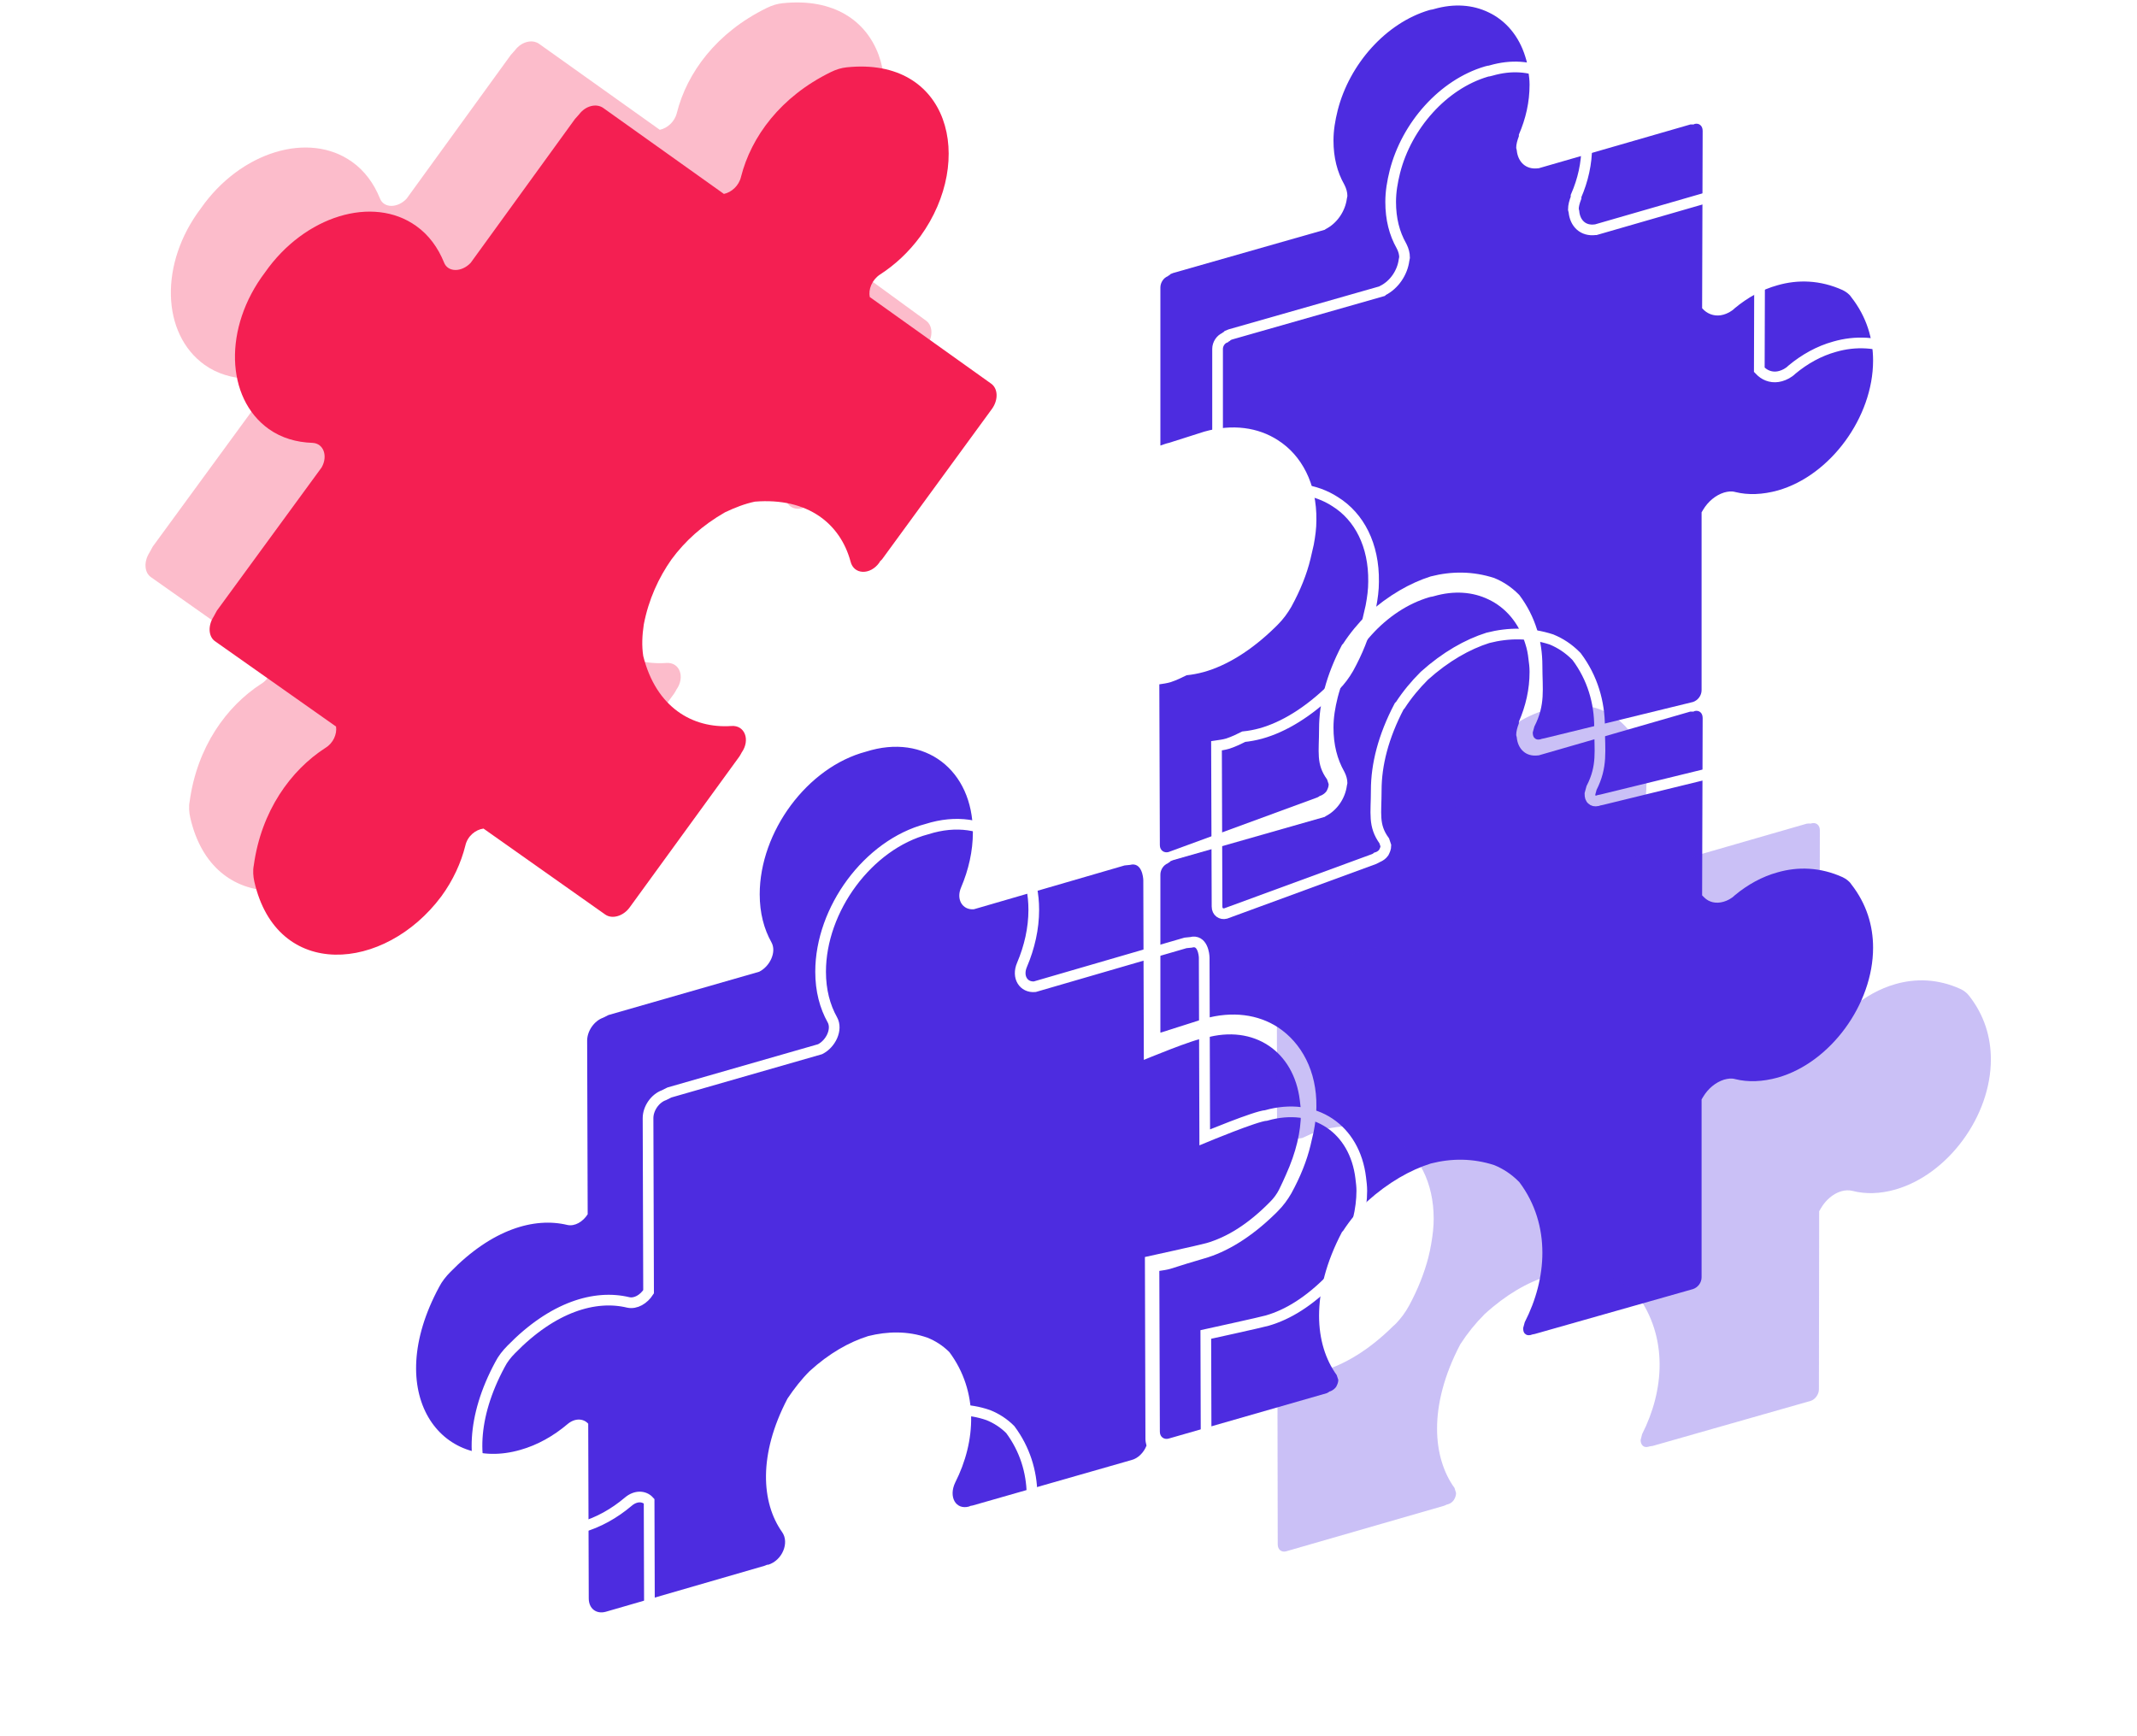
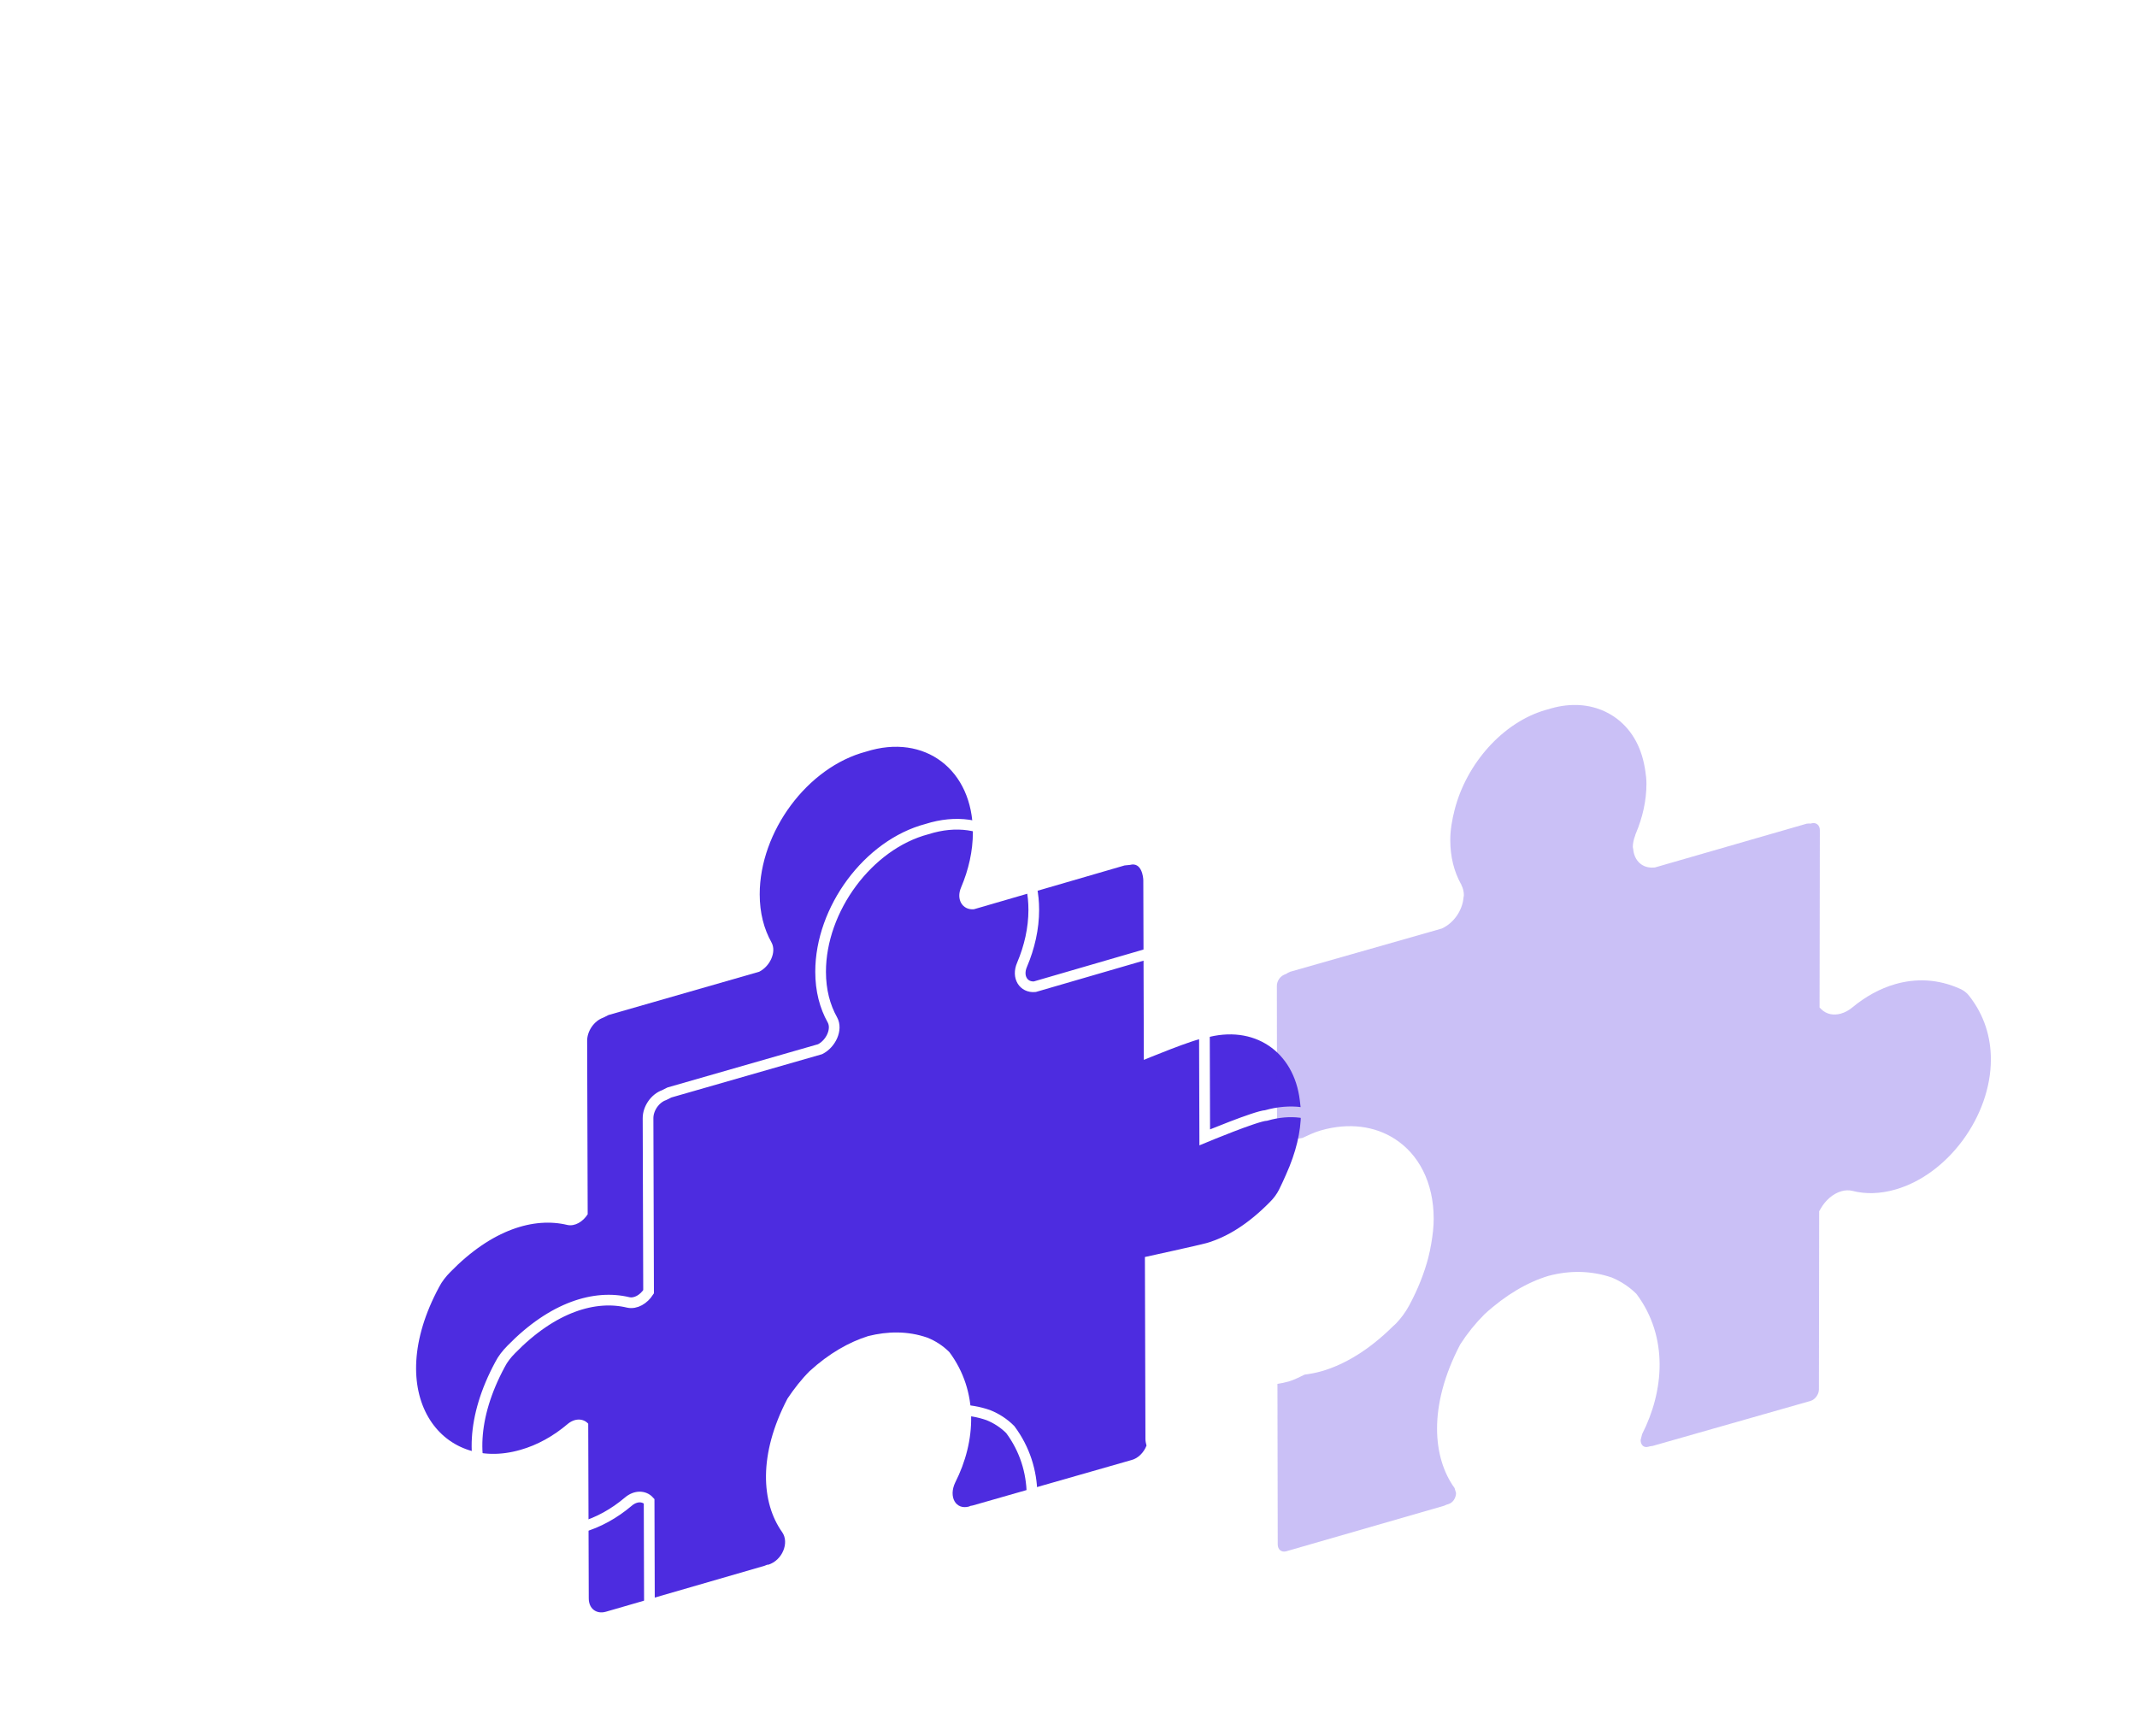
<svg xmlns="http://www.w3.org/2000/svg" width="400" height="325" viewBox="0 0 400 325" fill="none">
-   <path d="M28 103.4L28.601 102.3L48.2 75.5C49.401 73.4 48.6 71 46.501 70.9C43.501 70.8 40.7 70 38.3 68.3C30.201 62.5 29.8 49.3 37.6 39C45.001 28.4 57.8 24.5 65.9 30.3C68.3 32 70.001 34.4 71.1 37.1C71.8 39 74.4 39 76.1 37.2L95.6 10.3L96.4 9.4C97.6 7.8 99.6 7.3 100.901 8.2L123.501 24.3C124.901 24 126.301 22.8 126.701 21.1C128.601 13.6 134.101 6.1 143.501 1.5C144.501 1 145.501 0.7 146.501 0.6C165.701 -1.4 170.601 17.9 160.301 32.2C158.101 35.2 155.501 37.6 152.701 39.4C151.201 40.4 150.501 42.2 150.801 43.6L173.301 60C174.601 60.9 174.701 63 173.501 64.7L152.901 92.9L152.501 93.3L152.401 93.5C150.701 95.9 147.601 95.8 147.001 93.3C145.101 86.3 139.101 81.3 129.101 82.1C127.201 82.5 125.401 83.2 123.501 84.1C119.301 86.5 116.001 89.5 113.501 92.9C111.101 96.3 109.201 100.4 108.301 105.1C108.001 107.1 107.901 109.1 108.201 111C110.601 120.6 117.301 124.6 124.701 124.1C127.201 123.9 128.301 126.7 126.601 129.1L126.501 129.3L126.201 129.8L105.701 158C104.501 159.7 102.401 160.3 101.101 159.4L78.3 143.3C76.8 143.5 75.3 144.7 74.9 146.5C74.1 149.7 72.6 153 70.4 156C60.001 170 39.8 171.6 35.6 153C35.401 152.1 35.3 151 35.501 150C36.901 139.8 42.401 132.2 48.901 128C50.401 127.1 51.1 125.4 50.901 124L28.201 108C27 107.1 26.901 105.1 28 103.4Z" fill="#F41F52" fill-opacity="0.3" />
-   <path d="M40.001 115.4L40.6 114.3L60.2 87.5C61.401 85.4 60.6 83 58.501 82.9C55.501 82.8 52.7 82 50.3 80.3C42.2 74.5 41.8 61.3 49.6 51C57.001 40.4 69.8 36.5 77.9 42.3C80.3 44 82.001 46.4 83.1 49.1C83.8 51 86.4 51 88.1 49.2L107.601 22.3L108.401 21.4C109.601 19.8 111.601 19.3 112.901 20.2L135.501 36.3C136.901 36 138.301 34.8 138.701 33.1C140.601 25.6 146.101 18.1 155.501 13.5C156.501 13 157.501 12.7 158.501 12.6C177.701 10.6 182.601 29.9 172.301 44.2C170.101 47.2 167.501 49.6 164.701 51.4C163.201 52.4 162.501 54.2 162.801 55.6L185.501 71.8C186.801 72.7 186.901 74.8 185.701 76.5L165.101 104.7L164.701 105.1L164.601 105.3C162.901 107.7 159.801 107.6 159.201 105.1C157.301 98.1 151.301 93.1 141.301 93.9C139.401 94.3 137.601 95 135.701 95.9C131.501 98.3 128.201 101.3 125.701 104.7C123.301 108.1 121.401 112.2 120.501 116.9C120.201 118.9 120.101 120.9 120.401 122.8C122.801 132.4 129.601 136.4 136.901 135.9C139.401 135.7 140.501 138.5 138.801 140.9L138.701 141.1L138.401 141.6L117.901 169.8C116.701 171.5 114.601 172.1 113.301 171.2L90.501 155.1C89.001 155.3 87.501 156.5 87.1 158.3C86.3 161.5 84.8 164.8 82.6 167.8C72.001 182 51.8 183.6 47.6 165C47.401 164.1 47.3 163 47.501 162C48.901 151.8 54.401 144.2 60.901 140C62.401 139.1 63.1 137.4 62.901 136L40.2 120C39.001 119.1 38.901 117.1 40.001 115.4Z" fill="#F41F52" />
  <path d="M143.801 292.9H143.601L143.101 293.1L113.401 301.7C111.601 302.2 110.201 301.1 110.201 299.2L110.101 266.5C109.201 265.5 107.601 265.4 106.201 266.6C103.601 268.8 100.601 270.5 97.401 271.4C82.501 275.7 71.401 260.9 82.201 240.9C82.701 239.9 83.501 238.9 84.301 238.1C92.101 230.1 100.001 227.8 106.201 229.3C107.601 229.6 109.101 228.7 110.001 227.3L109.901 194.8C109.901 193 111.201 191.1 112.901 190.5L113.901 190L142.101 181.9C144.101 180.9 145.401 178.2 144.401 176.4C143.001 173.9 142.201 170.9 142.201 167.4C142.201 155.7 151.101 143.6 162.101 140.7C173.101 137.2 182.101 144.1 182.101 155.8C182.101 159.3 181.301 162.8 179.901 166.1C178.901 168.4 180.201 170.4 182.301 170.2L210.501 162L211.501 161.9C213.701 161.3 214.001 164.2 214.001 164.8L214.101 198.4C214.101 198.4 223.701 194.4 225.601 194.3C234.701 191.7 242.201 196.8 243.301 206C243.401 206.8 243.501 207.6 243.501 208.4C243.501 211.8 242.601 215.7 240.701 219.9C240.301 220.8 239.901 221.7 239.401 222.7C239.001 223.5 238.401 224.3 237.801 224.9C233.601 229.2 229.601 231.6 225.801 232.7C224.801 233 214.301 235.3 214.301 235.3L214.401 269.4C214.401 269.8 214.501 270.2 214.601 270.6C214.101 271.9 213.001 273 211.801 273.3L182.101 281.8L181.601 281.9L181.401 282C178.901 282.7 177.501 280.2 178.801 277.5C182.701 269.8 183.201 260.5 177.701 253.1C176.501 251.9 175.101 251 173.601 250.4C169.901 249.1 166.101 249.2 162.501 250.1C159.001 251.2 155.201 253.3 151.501 256.7C150.001 258.2 148.601 260 147.401 261.8C141.901 272.3 142.501 281.3 146.401 286.8C147.801 288.8 146.401 292.1 143.801 292.9Z" fill="#4D2CE0" />
-   <path d="M239.2 192.3C235.5 189.9 230.7 189.2 225.4 190.7C224.1 191.1 219.8 192.5 218.8 192.8C218.3 193 217.8 193.1 217.2 193.3V163.7C217.2 162.8 217.8 161.9 218.6 161.6L218.7 161.5L218.9 161.4L219.1 161.2L219.6 161L248 152.9L248.1 152.8C250.3 151.7 251.8 149.4 252.1 147.1L252.2 146.6C252.2 145.9 252 145.2 251.7 144.6L251.6 144.4C250.3 142.1 249.6 139.4 249.6 136.2C249.6 134.3 249.9 132.5 250.4 130.5C252.6 121.9 259.4 114.2 267.5 111.8L267.9 111.7H268L268.4 111.6C272.2 110.5 275.7 110.8 278.6 112.2C281.8 113.7 284.3 116.6 285.5 120.5C285.8 121.4 286 122.4 286.1 123.4C286.2 124.1 286.3 124.9 286.3 125.7V125.8C286.3 129 285.6 132.1 284.3 135.1V135.2V135.3V135.4C284 136.2 283.8 136.9 283.8 137.6L283.9 138C284.1 140.2 285.6 141.7 287.9 141.4H288L316.4 133.2H316.6H316.8H317L317.2 133.1C318 132.9 318.7 133.4 318.7 134.4L318.6 167.6L319 168C319.9 168.9 321.2 169.2 322.6 168.8C323.3 168.6 324.1 168.2 324.7 167.6C327.1 165.6 329.8 164.1 332.7 163.3C336.5 162.2 340.7 162.3 344.9 164.2C345.5 164.5 346.1 164.9 346.5 165.5C349.4 169.2 350.6 173.3 350.6 177.4C350.6 188 342.6 198.9 332.8 201.7C329.9 202.5 327.2 202.6 324.8 202C324.1 201.8 323.4 201.9 322.7 202.1C321.1 202.6 319.7 203.8 318.8 205.3L318.5 205.8V239.1C318.5 240.1 317.8 241 316.9 241.3L287.3 249.7L286.8 249.8L286.5 249.9C286 250 285.7 249.9 285.5 249.7C285.2 249.5 285.1 249.1 285.1 248.6L285.4 247.5C287.5 243.4 288.7 238.9 288.7 234.5C288.7 229.9 287.4 225.3 284.4 221.3L284.3 221.2L284.2 221.1C282.9 219.8 281.4 218.8 279.7 218.1C275.7 216.8 271.7 216.8 267.8 217.8C264 219 259.9 221.3 255.9 224.9C254.2 226.6 252.7 228.4 251.4 230.4L251.3 230.5L251.2 230.6C248.2 236.3 246.9 241.6 246.9 246.3C246.9 250.7 248.1 254.5 250.2 257.4L250.5 258.3C250.5 258.8 250.3 259.2 250.1 259.6C249.8 260 249.5 260.2 249.1 260.4L248.8 260.5L248.7 260.6L248.3 260.8L218.7 269.3C217.9 269.5 217.1 269 217.1 268L217 237.9C217.7 237.8 218.4 237.7 219.1 237.5C220.3 237.1 224.2 235.9 225.3 235.6C229.6 234.4 234.2 231.6 238.7 227.2L239.2 226.7C240.2 225.7 241 224.6 241.7 223.4C243.4 220.3 244.6 217.3 245.3 214.4C245.5 213.5 245.7 212.6 245.9 211.8C246.2 210.2 246.4 208.7 246.4 207.2C246.5 200.5 243.6 195.2 239.2 192.3Z" fill="#4D2CE0" />
-   <path d="M239.2 82.4C235.5 80 230.7 79.3 225.4 80.8C224.1 81.2 219.8 82.6 218.8 82.9C218.3 83 217.8 83.2 217.2 83.4V53.8C217.2 52.9 217.8 52 218.6 51.7L218.7 51.6L218.9 51.5L219.1 51.3L219.6 51.1L248 43L248.1 42.9C250.3 41.8 251.8 39.5 252.1 37.2L252.2 36.7C252.2 36 252 35.3 251.7 34.7L251.6 34.5C250.3 32.2 249.6 29.5 249.6 26.3C249.6 24.4 249.9 22.6 250.4 20.6C252.6 12 259.4 4.3 267.5 1.9L267.9 1.8H268L268.4 1.7C272.2 0.6 275.7 0.9 278.6 2.3C281.8 3.8 284.3 6.7 285.5 10.6C285.8 11.5 286 12.5 286.1 13.5C286.2 14.2 286.3 15 286.3 15.8V15.9C286.3 19.1 285.6 22.2 284.3 25.2V25.3V25.4V25.5C284 26.3 283.8 27 283.8 27.7L283.9 28.1C284.1 30.3 285.6 31.8 287.9 31.5H288L316.4 23.3H316.6H316.8H317L317.2 23.2C318 23 318.7 23.5 318.7 24.5L318.6 57.7L319 58.1C319.9 58.9 321.2 59.3 322.6 58.9C323.3 58.7 324.1 58.3 324.7 57.7C327.1 55.7 329.8 54.2 332.7 53.4C336.5 52.3 340.7 52.4 344.9 54.3C345.5 54.6 346.1 55 346.5 55.6C349.4 59.3 350.6 63.4 350.6 67.5C350.6 78.1 342.6 89 332.8 91.8C329.9 92.6 327.2 92.7 324.8 92.1C324.1 91.9 323.4 92 322.7 92.2C321.1 92.7 319.7 93.9 318.8 95.4L318.5 95.9V129.2C318.5 130.2 317.8 131.1 316.9 131.4L289.1 138.2L288.6 138.3L288.3 138.4C287.8 138.5 287.5 138.4 287.3 138.2C287 138 286.9 137.6 286.9 137.1L287.2 136C289.3 131.9 288.7 129 288.7 124.6C288.7 120 287.4 115.4 284.4 111.4L284.3 111.3L284.2 111.2C282.9 109.9 281.4 108.9 279.7 108.2C275.7 106.9 271.7 106.9 267.8 107.9C264 109.1 259.9 111.4 255.9 115C254.2 116.7 252.7 118.5 251.4 120.5L251.3 120.6L251.2 120.7C248.2 126.4 246.9 131.7 246.9 136.4C246.9 140.8 246.3 143 248.4 145.9L248.7 146.8C248.7 147.3 248.5 147.7 248.3 148.1C248 148.5 247.7 148.7 247.3 148.9L247 149L246.9 149.1L246.5 149.3L218.7 159.5C217.9 159.7 217.1 159.2 217.1 158.2L217 128.1C217.7 128 218.4 127.9 219.1 127.7C220.3 127.3 221.3 126.8 222.1 126.4C223.1 126.3 224.2 126.1 225.3 125.8C229.6 124.6 234.2 121.8 238.7 117.4L239.2 116.9C240.2 115.9 241 114.8 241.7 113.6C243.4 110.5 244.6 107.5 245.3 104.6C245.5 103.7 245.7 102.8 245.9 102C246.2 100.4 246.4 98.9 246.4 97.4C246.5 90.5 243.6 85.2 239.2 82.4Z" fill="#4D2CE0" />
  <path d="M155.2 307.4H155L154.5 307.6L124.8 316.2C123 316.7 121.6 315.6 121.6 313.7L121.5 281C120.6 280 119 279.9 117.6 281.1C115 283.3 112 285 108.8 285.9C93.9 290.2 82.8 275.4 93.6 255.4C94.1 254.4 94.9 253.4 95.7 252.6C103.5 244.6 111.4 242.3 117.6 243.8C119 244.1 120.5 243.2 121.4 241.8L121.3 209.3C121.3 207.5 122.6 205.6 124.3 205L125.3 204.5L153.5 196.4C155.5 195.4 156.8 192.7 155.8 190.9C154.4 188.4 153.6 185.4 153.6 181.9C153.6 170.2 162.5 158.1 173.5 155.2C184.5 151.7 193.5 158.6 193.5 170.3C193.5 173.8 192.7 177.3 191.3 180.6C190.3 182.9 191.6 184.9 193.7 184.7L221.9 176.5L222.9 176.4C225.1 175.8 225.4 178.7 225.4 179.3L225.5 212.9C225.5 212.9 235.1 208.9 237 208.8C246.1 206.2 253.6 211.3 254.7 220.5C254.8 221.3 254.9 222.1 254.9 222.9C254.9 226.3 254 230.2 252.1 234.4C251.7 235.3 251.3 236.2 250.8 237.2C250.4 238 249.8 238.8 249.2 239.4C245 243.7 241 246.1 237.2 247.2C236.2 247.5 225.7 249.8 225.7 249.8L225.8 283.9C225.8 284.3 225.9 284.7 226 285.1C225.5 286.4 224.4 287.5 223.2 287.8L193.5 296.3L193 296.4L192.8 296.5C190.3 297.2 188.9 294.7 190.2 292C194.1 284.3 194.6 275 189.1 267.6C187.9 266.4 186.5 265.5 185 264.9C181.3 263.6 177.5 263.7 173.9 264.6C170.4 265.7 166.6 267.8 162.9 271.2C161.4 272.7 160 274.5 158.8 276.3C153.3 286.8 153.9 295.8 157.8 301.3C159.1 303.3 157.7 306.7 155.2 307.4Z" stroke="white" stroke-width="2" stroke-miterlimit="10" />
-   <path d="M249.903 93.9C246.203 91.5 241.403 90.8 236.103 92.3C234.803 92.7 230.503 94.1 229.503 94.4C229.003 94.5 228.503 94.7 227.903 94.9V65.3C227.903 64.4 228.503 63.5 229.303 63.2L229.403 63.1L229.603 63L229.803 62.8L230.303 62.6L258.703 54.5L258.803 54.4C261.003 53.3 262.503 51 262.803 48.7L262.903 48.2C262.903 47.5 262.703 46.8 262.403 46.2L262.303 46C261.003 43.7 260.303 41 260.303 37.8C260.303 35.9 260.603 34.1 261.103 32.1C263.303 23.5 270.103 15.8 278.203 13.4L278.603 13.3H278.703L279.103 13.2C282.903 12.1 286.403 12.4 289.303 13.8C292.503 15.3 295.003 18.2 296.203 22.1C296.503 23 296.703 24 296.803 25C296.903 25.7 297.003 26.5 297.003 27.3V27.4C297.003 30.6 296.303 33.7 295.003 36.7V36.8V36.9V37C294.703 37.8 294.503 38.5 294.503 39.2L294.603 39.6C294.803 41.8 296.303 43.3 298.603 43H298.703L327.103 34.8H327.303H327.503H327.703L327.903 34.7C328.703 34.5 329.403 35 329.403 36L329.303 69.2L329.703 69.6C330.603 70.4 331.903 70.8 333.303 70.4C334.003 70.2 334.803 69.8 335.403 69.2C337.803 67.2 340.503 65.7 343.403 64.9C347.203 63.8 351.403 63.9 355.603 65.8C356.203 66.1 356.803 66.5 357.203 67.1C360.103 70.8 361.303 74.9 361.303 79C361.303 89.6 353.303 100.5 343.503 103.3C340.603 104.1 337.903 104.2 335.503 103.6C334.803 103.4 334.103 103.5 333.403 103.7C331.803 104.2 330.403 105.4 329.503 106.9L329.203 107.4V140.7C329.203 141.7 328.503 142.6 327.603 142.9L299.803 149.7L299.303 149.8L299.003 149.9C298.503 150 298.203 149.9 298.003 149.7C297.703 149.5 297.603 149.1 297.603 148.6L297.903 147.5C300.003 143.4 299.403 140.5 299.403 136.1C299.403 131.5 298.103 126.9 295.103 122.9L295.003 122.8L294.903 122.7C293.603 121.4 292.103 120.4 290.403 119.7C286.403 118.4 282.403 118.4 278.503 119.4C274.703 120.6 270.603 122.9 266.603 126.5C264.903 128.2 263.403 130 262.103 132L262.003 132.1L261.903 132.2C258.903 137.9 257.603 143.2 257.603 147.9C257.603 152.3 257.003 154.5 259.103 157.4L259.403 158.3C259.403 158.8 259.203 159.2 259.003 159.6C258.703 160 258.403 160.2 258.003 160.4L257.703 160.5L257.603 160.6L257.203 160.8L229.403 171C228.603 171.2 227.803 170.7 227.803 169.7L227.703 139.6C228.403 139.5 229.103 139.4 229.803 139.2C231.003 138.8 232.003 138.3 232.803 137.9C233.803 137.8 234.903 137.6 236.003 137.3C240.303 136.1 244.903 133.3 249.403 128.9L249.903 128.4C250.903 127.4 251.703 126.3 252.403 125.1C254.103 122 255.303 119 256.003 116.1C256.203 115.2 256.403 114.3 256.603 113.5C256.903 111.9 257.103 110.4 257.103 108.9C257.203 102 254.403 96.7 249.903 93.9Z" stroke="white" stroke-width="2" stroke-miterlimit="10" />
  <g filter="url(#filter0_bii_16664_45580)">
    <path d="M261.057 213.18C257.366 210.809 252.551 210.09 247.265 211.591L247.256 213.238V211.594C245.972 211.962 244.848 212.514 243.805 213.003C242.738 213.164 241.676 213.373 240.614 213.668C240.091 213.818 239.567 213.993 239.038 214.2L239 184.551C239 183.612 239.639 182.753 240.393 182.447L240.499 182.387L240.744 182.306L240.98 182.149L241.455 181.913L269.836 173.824L269.976 173.76C272.196 172.703 273.724 170.365 273.93 168.081L274.007 167.614C274.007 166.914 273.849 166.25 273.532 165.651L273.546 165.647L273.484 165.495L273.445 165.451C272.186 163.167 271.46 160.421 271.46 157.262V157.217C271.46 155.362 271.792 153.472 272.287 151.536C274.507 142.936 281.283 135.199 289.351 132.885L289.764 132.777L289.856 132.75L290.283 132.618C294.08 131.529 297.564 131.845 300.447 133.203C303.695 134.736 306.175 137.594 307.343 141.484C307.631 142.421 307.833 143.388 307.977 144.381C308.087 145.124 308.179 145.878 308.179 146.673V146.738C308.179 149.897 307.448 153.061 306.18 156.059L306.141 156.146L306.112 156.234L306.074 156.345L306.088 156.351C305.79 157.106 305.627 157.868 305.627 158.563L305.699 158.942C305.891 161.126 307.429 162.605 309.654 162.387L309.789 162.373L338.169 154.185L338.4 154.164L338.65 154.147L338.881 154.171L339.131 154.11C339.928 153.916 340.63 154.43 340.635 155.403L340.582 188.592L340.952 188.961C341.841 189.811 343.148 190.146 344.594 189.731C345.315 189.524 346.065 189.13 346.742 188.56C349.159 186.562 351.865 185.047 354.758 184.217C358.578 183.122 362.735 183.215 366.925 185.113C367.559 185.396 368.146 185.842 368.573 186.4C371.442 190.051 372.648 194.174 372.648 198.314C372.648 208.957 364.623 219.826 354.806 222.656L354.772 222.666C351.889 223.493 349.164 223.544 346.752 222.921C346.094 222.755 345.373 222.782 344.671 222.983C343.085 223.438 341.687 224.694 340.817 226.203L340.51 226.736L340.462 260.059C340.462 261.048 339.722 262 338.89 262.239L309.322 270.667L308.852 270.727L308.558 270.811C308.083 270.938 307.78 270.855 307.511 270.647C307.251 270.416 307.088 270.028 307.088 269.563L307.367 268.459C309.438 264.38 310.644 259.895 310.644 255.466C310.644 250.817 309.313 246.229 306.348 242.261L306.29 242.187L306.233 242.134C304.94 240.87 303.431 239.873 301.764 239.166L301.725 239.152L301.691 239.137C297.727 237.794 293.676 237.801 289.836 238.832L289.788 238.845C285.949 240.016 281.903 242.331 277.938 245.948L277.9 245.979L277.857 246.026C276.189 247.694 274.685 249.55 273.392 251.555L273.33 251.653L273.277 251.748C270.317 257.421 268.981 262.769 268.986 267.426C268.986 271.846 270.177 275.648 272.258 278.541L272.542 279.474C272.542 279.939 272.374 280.422 272.114 280.802C271.85 281.162 271.537 281.422 271.066 281.567L270.783 281.648L270.672 281.7L270.317 281.857L240.739 290.388C239.908 290.627 239.168 290.099 239.163 289.11L239.11 259.046C239.778 258.945 240.465 258.812 241.186 258.606L241.196 258.603C242.416 258.243 243.382 257.686 244.19 257.315C245.228 257.177 246.27 256.993 247.352 256.683C251.677 255.443 256.275 252.694 260.768 248.237L261.278 247.771C262.229 246.783 263.07 245.652 263.738 244.421C265.43 241.301 266.597 238.282 267.352 235.401C267.582 234.505 267.755 233.625 267.904 232.763C268.183 231.163 268.356 229.614 268.356 228.139C268.356 221.335 265.535 216.045 261.057 213.18Z" fill="#4D2CE0" fill-opacity="0.3" />
  </g>
  <defs>
    <filter id="filter0_bii_16664_45580" x="225" y="117.962" width="161.648" height="186.483" filterUnits="userSpaceOnUse" color-interpolation-filters="sRGB">
      <feFlood flood-opacity="0" result="BackgroundImageFix" />
      <feGaussianBlur in="BackgroundImageFix" stdDeviation="2" />
      <feComposite in2="SourceAlpha" operator="in" result="effect1_backgroundBlur_16664_45580" />
      <feBlend mode="normal" in="SourceGraphic" in2="effect1_backgroundBlur_16664_45580" result="shape" />
      <feColorMatrix in="SourceAlpha" type="matrix" values="0 0 0 0 0 0 0 0 0 0 0 0 0 0 0 0 0 0 127 0" result="hardAlpha" />
      <feOffset dx="14" dy="-14" />
      <feGaussianBlur stdDeviation="7" />
      <feComposite in2="hardAlpha" operator="arithmetic" k2="-1" k3="1" />
      <feColorMatrix type="matrix" values="0 0 0 0 0.231 0 0 0 0 0.129 0 0 0 0 0.667 0 0 0 0.1 0" />
      <feBlend mode="normal" in2="shape" result="effect2_innerShadow_16664_45580" />
      <feColorMatrix in="SourceAlpha" type="matrix" values="0 0 0 0 0 0 0 0 0 0 0 0 0 0 0 0 0 0 127 0" result="hardAlpha" />
      <feOffset dx="-14" dy="14" />
      <feGaussianBlur stdDeviation="7" />
      <feComposite in2="hardAlpha" operator="arithmetic" k2="-1" k3="1" />
      <feColorMatrix type="matrix" values="0 0 0 0 1 0 0 0 0 1 0 0 0 0 1 0 0 0 0.1 0" />
      <feBlend mode="normal" in2="effect2_innerShadow_16664_45580" result="effect3_innerShadow_16664_45580" />
    </filter>
  </defs>
</svg>